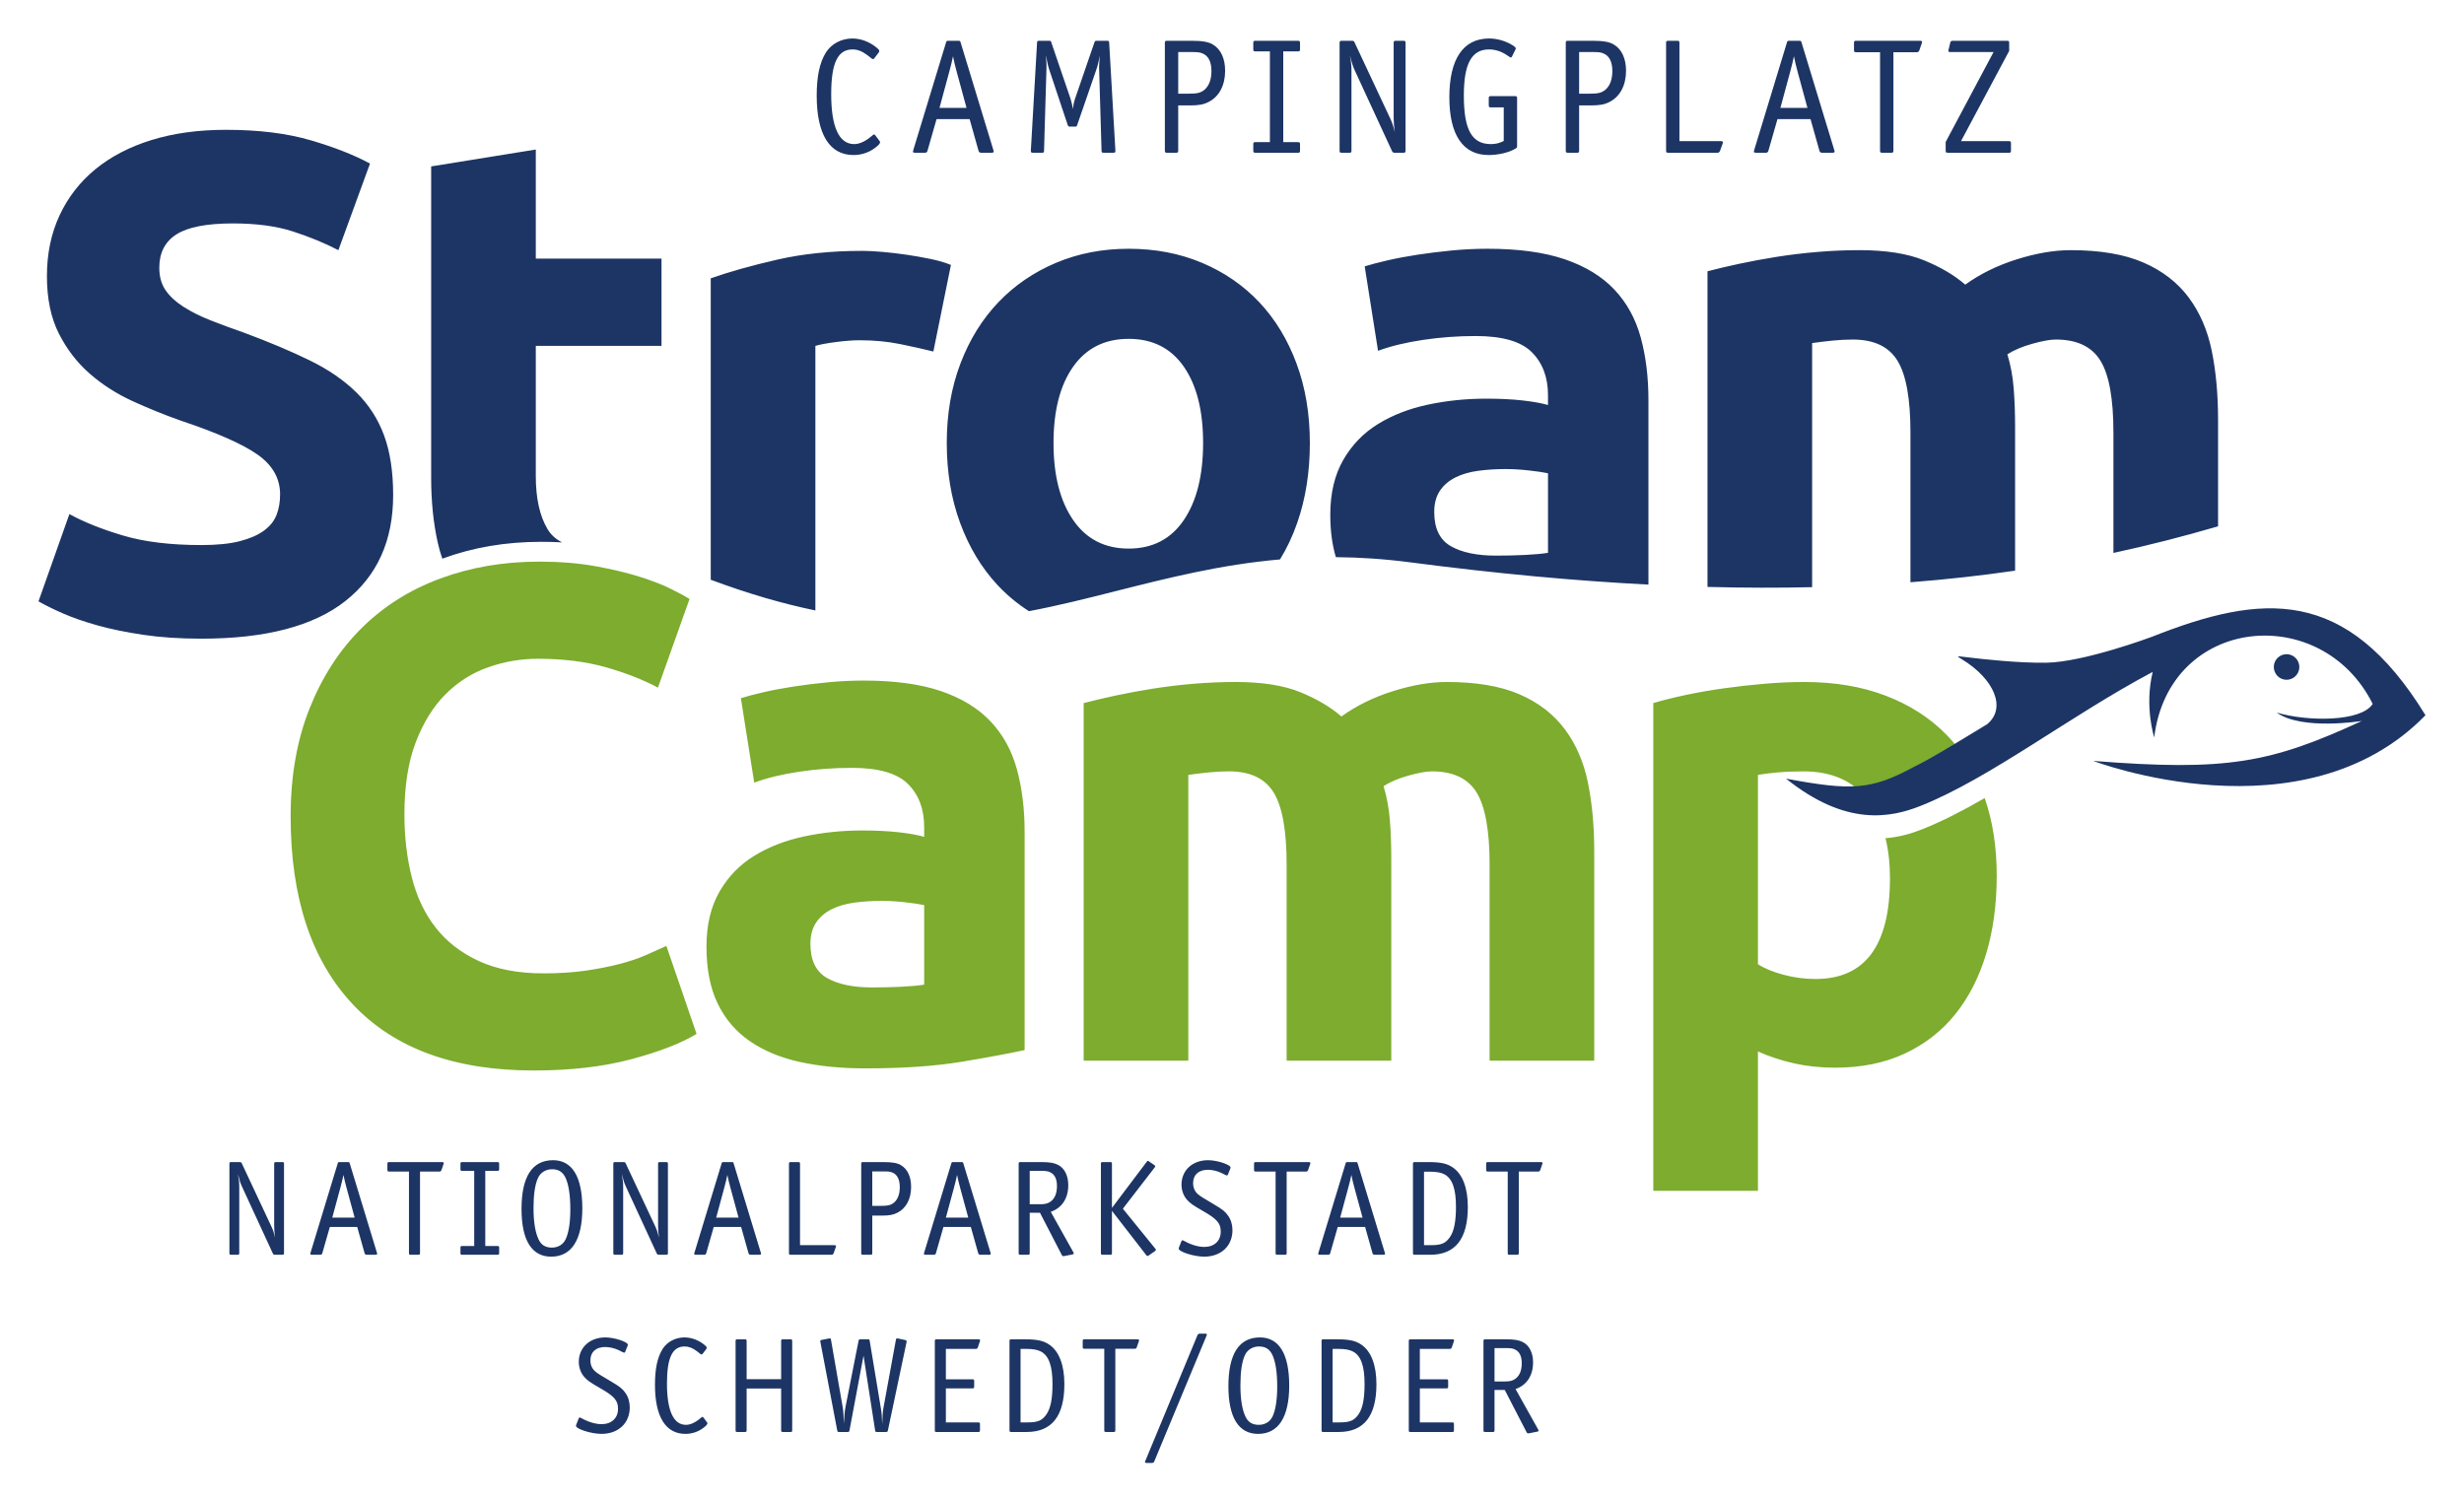
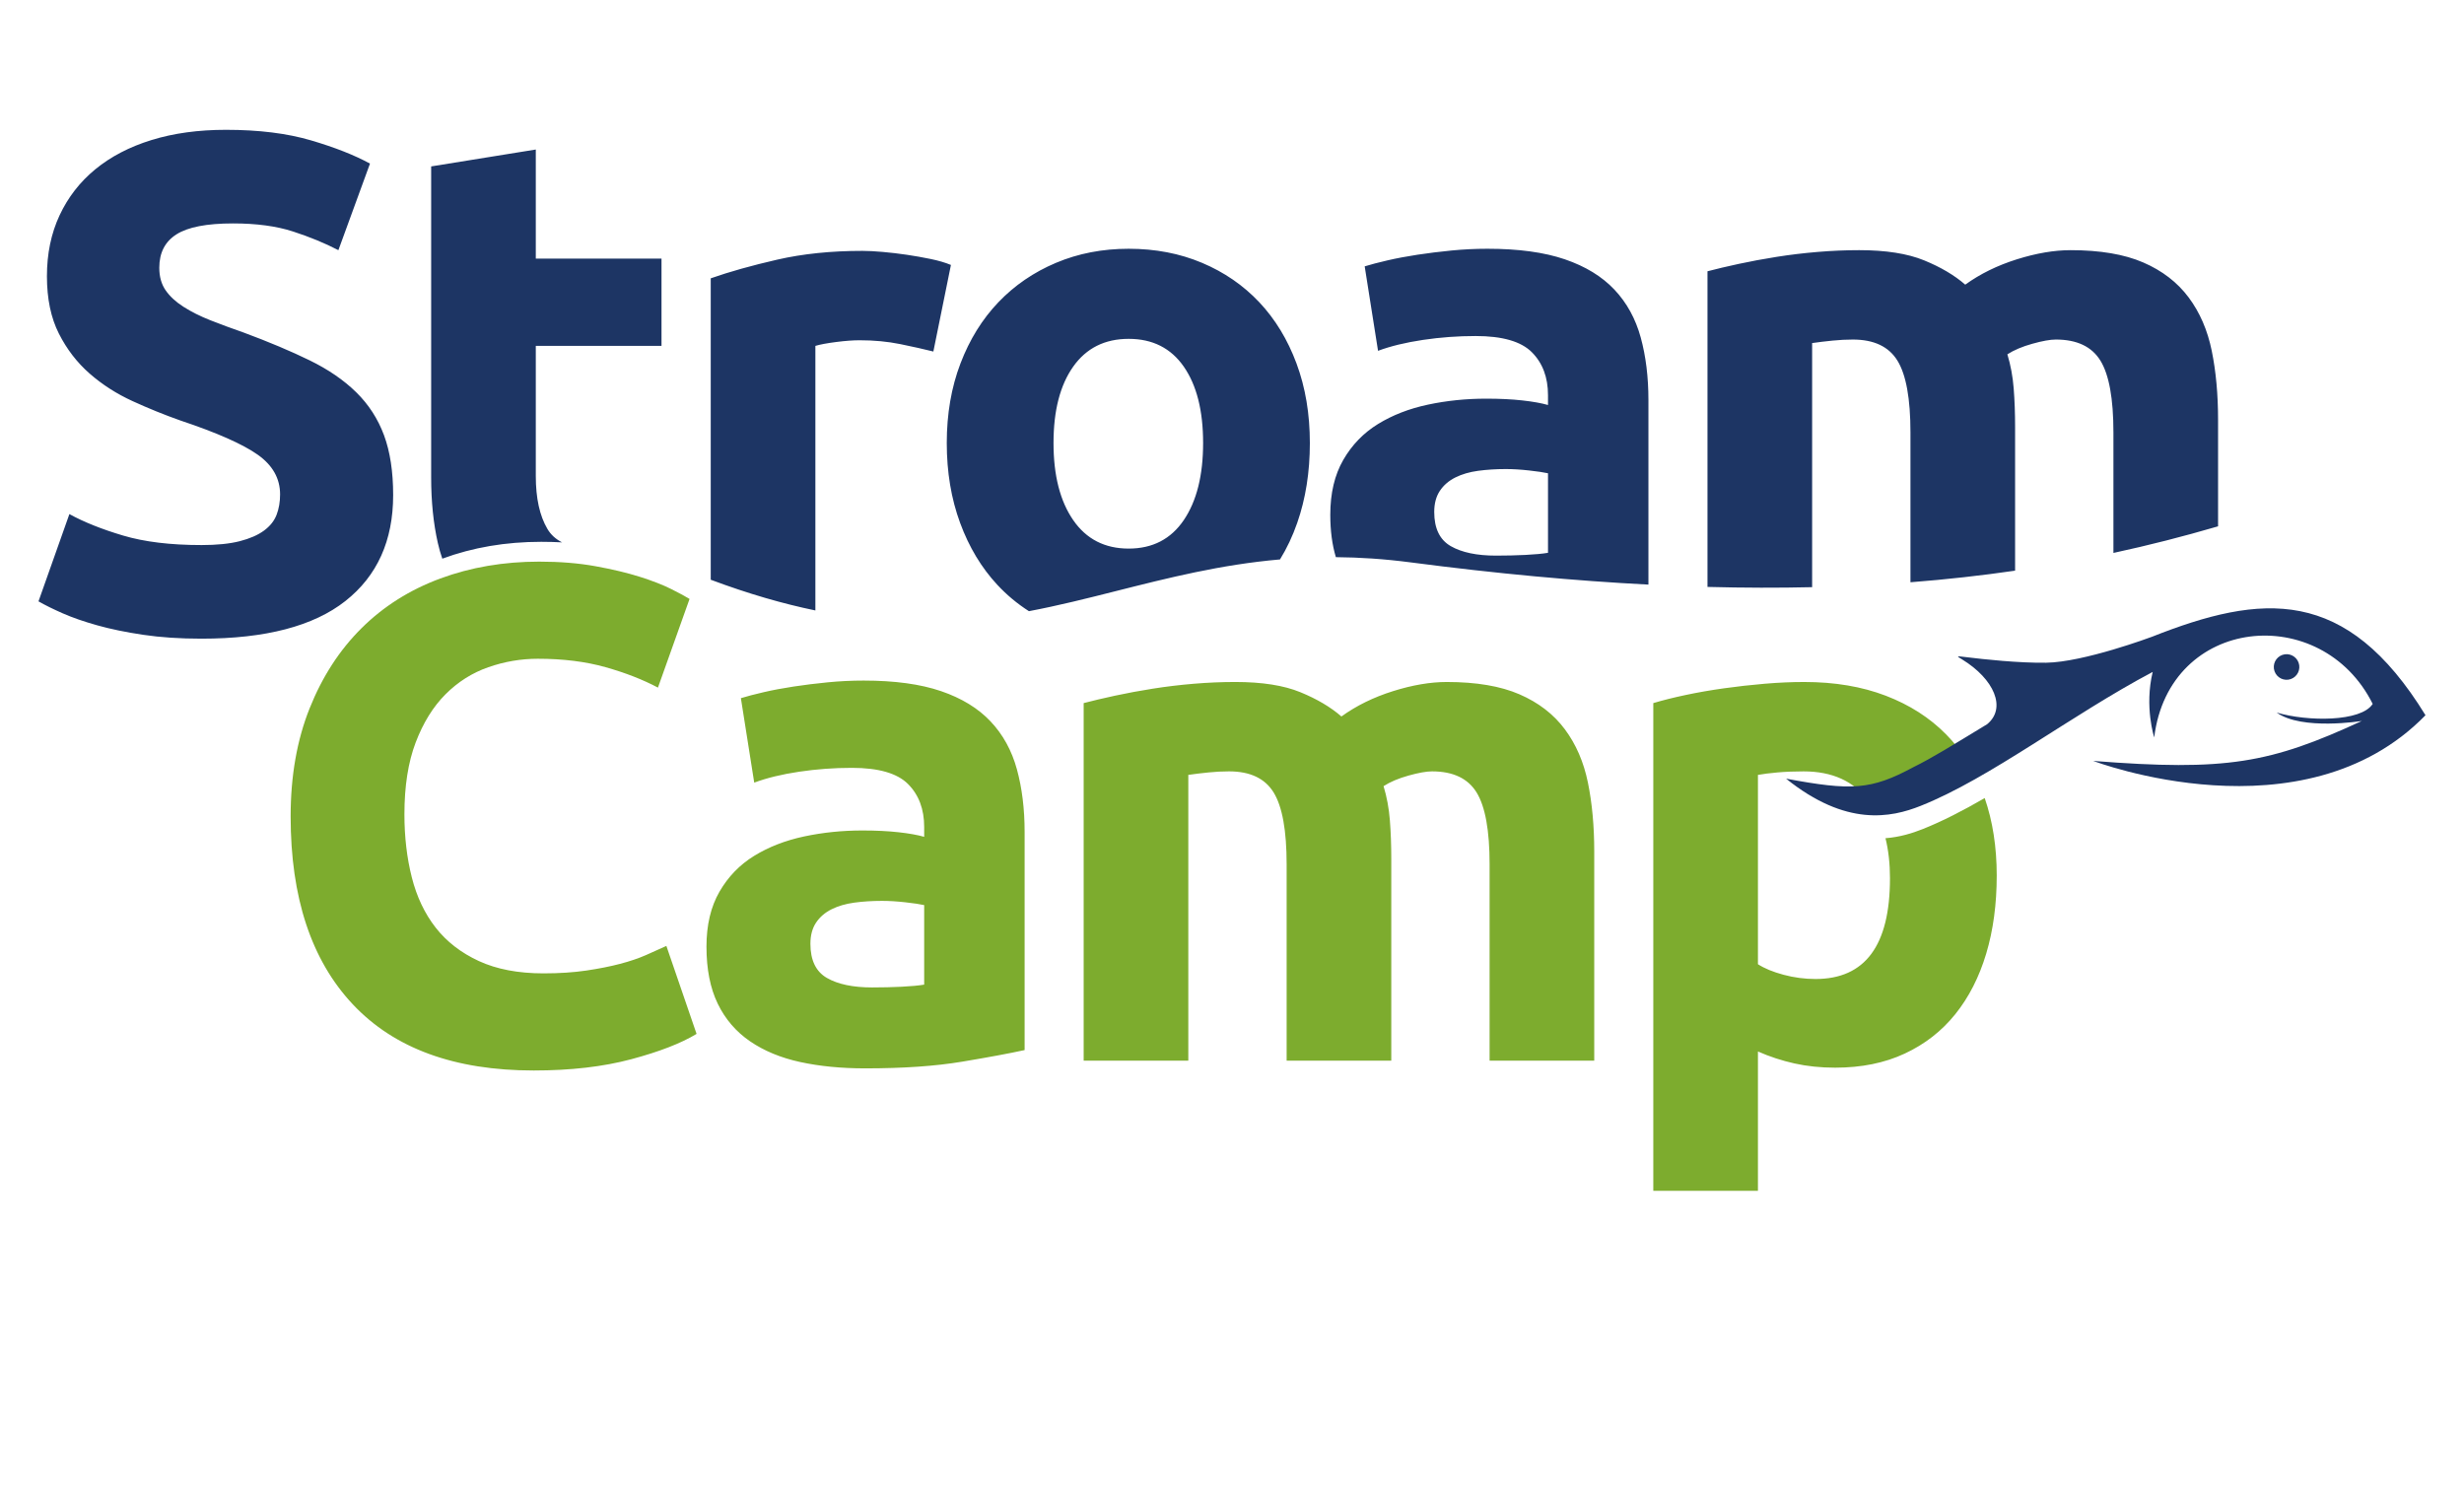
<svg xmlns="http://www.w3.org/2000/svg" viewBox="0 0 512 312">
  <style>.fil0{fill:#7dac2e}.fil1 {fill:#1d3564}.fil2{fill:#1d3564}</style>
  <path class="fil0" d="M110.886 222.449c-16.442,0 -28.968,-4.582 -37.578,-13.748 -8.61,-9.165 -12.916,-22.181 -12.916,-39.049 0,-8.385 1.314,-15.868 3.941,-22.45 2.626,-6.581 6.226,-12.139 10.799,-16.673 4.572,-4.534 10.021,-7.971 16.345,-10.311 6.323,-2.34 13.182,-3.51 20.576,-3.51 4.281,0 8.173,0.317 11.675,0.951 3.503,0.634 6.567,1.365 9.194,2.194 2.627,0.829 4.816,1.682 6.567,2.559 1.751,0.878 3.016,1.56 3.794,2.048l-6.567 18.427c-3.113,-1.657 -6.737,-3.071 -10.872,-4.241 -4.135,-1.17 -8.829,-1.755 -14.083,-1.755 -3.502,0 -6.931,0.585 -10.288,1.755 -3.356,1.17 -6.324,3.047 -8.902,5.631 -2.578,2.584 -4.646,5.923 -6.202,10.018 -1.557,4.095 -2.335,9.068 -2.335,14.918 0,4.68 0.51,9.043 1.532,13.09 1.022,4.046 2.676,7.532 4.962,10.457 2.286,2.925 5.278,5.241 8.975,6.947 3.697,1.706 8.172,2.559 13.426,2.559 3.308,0 6.275,-0.195 8.902,-0.585 2.627,-0.39 4.962,-0.853 7.005,-1.389 2.043,-0.536 3.843,-1.146 5.4,-1.829 1.556,-0.682 2.967,-1.316 4.232,-1.9l6.275 18.281c-3.211,1.95 -7.735,3.705 -13.572,5.265 -5.837,1.56 -12.599,2.34 -20.285,2.34zm70.353 -17.258c2.14,0 4.183,-0.048 6.129,-0.146 1.946,-0.097 3.503,-0.244 4.67,-0.439l0 -16.526c-0.875,-0.195 -2.189,-0.39 -3.94,-0.585 -1.751,-0.195 -3.356,-0.293 -4.816,-0.293 -2.043,0 -3.965,0.122 -5.764,0.366 -1.8,0.244 -3.381,0.707 -4.743,1.389 -1.362,0.683 -2.433,1.609 -3.211,2.779 -0.778,1.17 -1.167,2.633 -1.167,4.388 0,3.412 1.143,5.777 3.429,7.093 2.286,1.316 5.424,1.974 9.413,1.974zm-1.751 -63.766c6.421,0 11.772,0.731 16.053,2.194 4.28,1.462 7.71,3.559 10.288,6.289 2.578,2.73 4.403,6.045 5.472,9.945 1.071,3.9 1.606,8.239 1.606,13.016l0 45.339c-3.113,0.682 -7.443,1.487 -12.988,2.413 -5.546,0.926 -12.259,1.389 -20.14,1.389 -4.961,0 -9.461,-0.438 -13.498,-1.316 -4.038,-0.877 -7.516,-2.316 -10.435,-4.314 -2.918,-1.999 -5.156,-4.607 -6.713,-7.825 -1.556,-3.217 -2.335,-7.166 -2.335,-11.846 0,-4.485 0.9,-8.288 2.7,-11.408 1.8,-3.12 4.208,-5.607 7.224,-7.459 3.016,-1.853 6.47,-3.193 10.361,-4.022 3.892,-0.829 7.929,-1.243 12.113,-1.243 2.821,0 5.326,0.122 7.516,0.366 2.189,0.243 3.964,0.56 5.326,0.95l0 -2.047c0,-3.705 -1.119,-6.679 -3.357,-8.922 -2.237,-2.242 -6.128,-3.363 -11.674,-3.363 -3.697,0 -7.345,0.267 -10.945,0.804 -3.6,0.536 -6.713,1.292 -9.34,2.267l-2.773 -17.551c1.265,-0.39 2.846,-0.804 4.743,-1.243 1.897,-0.439 3.965,-0.829 6.202,-1.17 2.238,-0.341 4.597,-0.634 7.078,-0.877 2.481,-0.244 4.986,-0.366 7.516,-0.366zm87.865 38.172c0,-7.02 -0.9,-11.993 -2.7,-14.918 -1.8,-2.925 -4.889,-4.387 -9.267,-4.387 -1.362,0 -2.773,0.073 -4.232,0.219 -1.459,0.146 -2.87,0.317 -4.232,0.512l0 59.379 -21.744 0 0 -74.297c1.848,-0.488 4.013,-0.999 6.494,-1.536 2.481,-0.536 5.107,-1.023 7.881,-1.462 2.772,-0.439 5.618,-0.78 8.536,-1.024 2.919,-0.244 5.789,-0.365 8.611,-0.365 5.545,0 10.045,0.706 13.498,2.12 3.454,1.414 6.3,3.096 8.538,5.046 3.113,-2.243 6.688,-3.998 10.726,-5.265 4.038,-1.268 7.759,-1.901 11.164,-1.901 6.129,0 11.164,0.853 15.104,2.559 3.941,1.706 7.078,4.12 9.413,7.239 2.335,3.12 3.94,6.826 4.816,11.116 0.875,4.29 1.313,9.067 1.313,14.333l0 43.437 -21.744 0 0 -40.805c0,-7.02 -0.9,-11.993 -2.7,-14.918 -1.799,-2.925 -4.889,-4.387 -9.266,-4.387 -1.168,0 -2.798,0.292 -4.889,0.877 -2.092,0.585 -3.819,1.317 -5.181,2.194 0.681,2.242 1.119,4.607 1.313,7.093 0.195,2.487 0.292,5.144 0.292,7.971l0 41.975 -21.744 0 0 -40.805zm125.37 2.925c0,-3.057 -0.311,-5.837 -0.934,-8.341 2.98,-0.227 5.562,-1.031 7.748,-1.901 4.13,-1.644 8.434,-3.877 12.873,-6.438 1.663,4.824 2.496,10.189 2.496,16.095 0,5.948 -0.73,11.359 -2.189,16.234 -1.46,4.875 -3.6,9.068 -6.422,12.578 -2.821,3.51 -6.323,6.24 -10.507,8.19 -4.183,1.95 -8.999,2.925 -14.448,2.925 -3.015,0 -5.837,-0.292 -8.464,-0.877 -2.626,-0.585 -5.156,-1.414 -7.588,-2.487l0 28.959 -21.744 0 0 -101.354c1.945,-0.585 4.183,-1.145 6.713,-1.682 2.529,-0.536 5.18,-0.999 7.953,-1.389 2.773,-0.39 5.594,-0.707 8.464,-0.951 2.87,-0.244 5.619,-0.365 8.245,-0.365 6.324,0 11.967,0.95 16.929,2.851 4.962,1.902 9.145,4.583 12.55,8.044 1.634,1.661 3.082,3.495 4.346,5.503 -4.651,2.827 -7.626,4.598 -10.673,6.101 -3.409,1.841 -6.106,2.995 -8.902,3.575 -0.304,-0.494 -0.627,-0.971 -0.969,-1.431 -3.016,-4.046 -7.492,-6.069 -13.426,-6.069 -1.946,0 -3.746,0.073 -5.4,0.219 -1.654,0.146 -3.016,0.317 -4.086,0.512l0 39.342c1.362,0.878 3.137,1.609 5.326,2.194 2.189,0.585 4.403,0.877 6.64,0.877 10.313,0 15.469,-6.971 15.469,-20.914z" />
  <path class="fil1" d="M477.637 137.722c0.484,1.387 -0.245,2.904 -1.629,3.39 -1.382,0.485 -2.896,-0.246 -3.381,-1.633 -0.484,-1.385 0.245,-2.902 1.628,-3.388 1.384,-0.486 2.898,0.246 3.382,1.631zm13.142 12.094c-0.073,0.012 -12.486,2.026 -17.706,-1.743 6.403,1.902 17.557,1.959 19.954,-1.8 -10.631,-21.316 -42.299,-18.32 -45.398,6.959 0,0 -2.07,-6.343 -0.315,-13.604 -17.054,9.022 -33.716,22.059 -48.219,27.833 -6.162,2.454 -15.461,4.38 -27.959,-5.652 13.562,2.517 17.612,2.386 26.492,-2.411 3.948,-1.946 7.773,-4.344 15.278,-8.901 4.1,-3.359 1.444,-9.401 -5.182,-13.462 -1.186,-0.727 -1.354,-0.747 0.89,-0.472 3.633,0.447 10.896,1.231 16.549,1.153 7.861,-0.109 21.882,-5.352 21.882,-5.352l-0.014 0.011c23.028,-9.136 40.484,-10.596 56.969,16.252 -25.468,26.153 -69.052,9.491 -69.052,9.491 27.678,2.174 36.776,0.497 55.831,-8.302z" />
  <path class="fil1" d="M41.856 113.266c3.211,0 5.862,-0.268 7.954,-0.804 2.092,-0.537 3.77,-1.268 5.035,-2.194 1.264,-0.926 2.14,-2.023 2.627,-3.291 0.486,-1.267 0.729,-2.681 0.729,-4.241 0,-3.315 -1.556,-6.07 -4.67,-8.263 -3.113,-2.194 -8.464,-4.559 -16.052,-7.094 -3.308,-1.17 -6.616,-2.51 -9.924,-4.022 -3.308,-1.511 -6.275,-3.412 -8.902,-5.704 -2.627,-2.291 -4.767,-5.07 -6.421,-8.336 -1.654,-3.266 -2.481,-7.239 -2.481,-11.919 0,-4.681 0.876,-8.897 2.627,-12.651 1.751,-3.754 4.232,-6.947 7.442,-9.58 3.211,-2.633 7.103,-4.656 11.675,-6.069 4.573,-1.414 9.729,-2.121 15.469,-2.121 6.811,0 12.697,0.731 17.658,2.193 4.962,1.463 9.048,3.072 12.259,4.827l-6.567 17.989c-2.822,-1.463 -5.959,-2.754 -9.413,-3.876 -3.454,-1.121 -7.613,-1.682 -12.478,-1.682 -5.447,0 -9.364,0.756 -11.747,2.268 -2.384,1.511 -3.576,3.826 -3.576,6.946 0,1.853 0.438,3.413 1.314,4.68 0.876,1.268 2.116,2.414 3.721,3.437 1.605,1.024 3.454,1.951 5.546,2.779 2.091,0.829 4.402,1.682 6.932,2.56 5.253,1.95 9.826,3.875 13.717,5.777 3.892,1.901 7.127,4.119 9.705,6.654 2.578,2.535 4.5,5.509 5.765,8.922 1.264,3.412 1.897,7.556 1.897,12.431 0,9.458 -3.308,16.795 -9.924,22.011 -6.616,5.216 -16.588,7.825 -29.917,7.825 -4.475,0 -8.512,-0.268 -12.112,-0.805 -3.6,-0.536 -6.786,-1.194 -9.559,-1.974 -2.773,-0.78 -5.156,-1.609 -7.151,-2.486 -1.994,-0.878 -3.672,-1.707 -5.034,-2.487l6.421 -18.135c3.016,1.658 6.737,3.144 11.164,4.461 4.427,1.316 9.85,1.974 16.271,1.974zm47.734 -78.684l21.744 -3.51 0 22.669 26.122 0 0 18.135 -26.122 0 0 27.057c0,4.583 0.802,8.239 2.408,10.969 0.704,1.198 1.721,2.132 3.052,2.804 -1.396,-0.076 -2.839,-0.115 -4.33,-0.115 -7.386,0 -14.238,1.168 -20.556,3.502 -0.365,-1.042 -0.676,-2.13 -0.932,-3.266 -0.924,-4.095 -1.386,-8.629 -1.386,-13.601l0 -64.644zm104.355 38.465c-1.945,-0.488 -4.231,-1 -6.858,-1.536 -2.628,-0.536 -5.449,-0.804 -8.465,-0.804 -1.362,0 -2.992,0.121 -4.889,0.365 -1.897,0.244 -3.332,0.512 -4.305,0.804l0 54.978c-6.709,-1.385 -13.915,-3.454 -21.744,-6.384l0 -62.634c3.892,-1.365 8.489,-2.657 13.791,-3.875 5.302,-1.219 11.212,-1.829 17.731,-1.829 1.167,0 2.578,0.074 4.232,0.22 1.654,0.146 3.308,0.341 4.962,0.585 1.654,0.244 3.308,0.536 4.962,0.877 1.654,0.341 3.065,0.756 4.232,1.243l-3.649 17.99zm78.234 19.012c0,6.046 -0.876,11.579 -2.627,16.6 -0.959,2.75 -2.151,5.28 -3.577,7.591 -12.32,1.077 -23.238,3.836 -34.152,6.593 -5.927,1.498 -11.853,2.996 -18.019,4.161 -2.419,-1.543 -4.607,-3.368 -6.566,-5.475 -3.308,-3.558 -5.886,-7.848 -7.734,-12.87 -1.849,-5.021 -2.773,-10.554 -2.773,-16.6 0,-6.045 0.948,-11.553 2.845,-16.526 1.898,-4.973 4.524,-9.214 7.881,-12.724 3.356,-3.51 7.345,-6.24 11.966,-8.19 4.622,-1.95 9.657,-2.925 15.105,-2.925 5.545,0 10.629,0.975 15.25,2.925 4.621,1.95 8.586,4.68 11.894,8.19 3.308,3.51 5.886,7.751 7.734,12.724 1.849,4.973 2.773,10.481 2.773,16.526zm-22.182 0c0,-6.727 -1.338,-12.017 -4.013,-15.868 -2.676,-3.851 -6.494,-5.777 -11.456,-5.777 -4.962,0 -8.805,1.926 -11.529,5.777 -2.724,3.851 -4.086,9.141 -4.086,15.868 0,6.728 1.362,12.066 4.086,16.015 2.724,3.949 6.567,5.924 11.529,5.924 4.962,0 8.78,-1.975 11.456,-5.924 2.675,-3.949 4.013,-9.287 4.013,-16.015zm60.867 23.401c2.14,0 4.183,-0.049 6.129,-0.146 1.946,-0.098 3.503,-0.244 4.67,-0.439l0 -16.527c-0.875,-0.195 -2.189,-0.39 -3.94,-0.585 -1.751,-0.195 -3.357,-0.292 -4.816,-0.292 -2.043,0 -3.964,0.122 -5.764,0.365 -1.8,0.244 -3.381,0.707 -4.743,1.39 -1.362,0.683 -2.432,1.609 -3.211,2.778 -0.778,1.171 -1.167,2.633 -1.167,4.388 0,3.413 1.143,5.777 3.429,7.094 2.286,1.316 5.424,1.974 9.413,1.974zm-1.751 -63.766c6.421,0 11.772,0.731 16.053,2.193 4.281,1.463 7.71,3.559 10.288,6.289 2.578,2.73 4.402,6.046 5.473,9.945 1.07,3.9 1.605,8.239 1.605,13.017l0 38.346c-15.103,-0.775 -31.496,-2.273 -49.428,-4.619 -5.468,-0.716 -10.618,-1.049 -15.521,-1.084 -0.773,-2.572 -1.159,-5.506 -1.159,-8.804 0,-4.485 0.899,-8.287 2.699,-11.407 1.8,-3.121 4.208,-5.607 7.224,-7.46 3.016,-1.852 6.47,-3.193 10.361,-4.021 3.892,-0.829 7.93,-1.244 12.113,-1.244 2.821,0 5.327,0.122 7.516,0.366 2.189,0.244 3.964,0.561 5.326,0.951l0 -2.048c0,-3.705 -1.119,-6.679 -3.356,-8.921 -2.238,-2.243 -6.129,-3.364 -11.675,-3.364 -3.697,0 -7.345,0.268 -10.945,0.804 -3.6,0.537 -6.713,1.292 -9.34,2.267l-2.773 -17.55c1.265,-0.39 2.846,-0.805 4.743,-1.243 1.897,-0.439 3.965,-0.829 6.202,-1.17 2.238,-0.342 4.597,-0.634 7.078,-0.878 2.481,-0.243 4.986,-0.365 7.516,-0.365zm87.865 38.172c0,-7.021 -0.9,-11.993 -2.7,-14.918 -1.799,-2.925 -4.889,-4.388 -9.266,-4.388 -1.363,0 -2.773,0.073 -4.233,0.22 -1.459,0.146 -2.87,0.317 -4.232,0.512l0 50.725c-6.935,0.16 -14.17,0.149 -21.744,-0.052l0 -65.591c1.848,-0.488 4.013,-1 6.494,-1.536 2.481,-0.536 5.108,-1.024 7.88,-1.462 2.773,-0.439 5.619,-0.781 8.538,-1.024 2.918,-0.244 5.789,-0.366 8.61,-0.366 5.545,0 10.045,0.707 13.499,2.121 3.454,1.414 6.299,3.096 8.537,5.046 3.113,-2.243 6.689,-3.998 10.726,-5.266 4.038,-1.267 7.759,-1.901 11.164,-1.901 6.129,0 11.164,0.853 15.104,2.559 3.941,1.707 7.078,4.12 9.413,7.24 2.335,3.12 3.94,6.825 4.816,11.115 0.876,4.29 1.314,9.068 1.314,14.333l0 22.141c-0.106,0.03 -0.212,0.058 -0.317,0.089 -6.856,1.998 -13.964,3.83 -21.428,5.441l0 -25.038c0,-7.021 -0.9,-11.993 -2.699,-14.918 -1.8,-2.925 -4.889,-4.388 -9.267,-4.388 -1.168,0 -2.797,0.293 -4.889,0.878 -2.092,0.585 -3.819,1.316 -5.181,2.193 0.681,2.243 1.119,4.607 1.314,7.094 0.194,2.486 0.291,5.143 0.291,7.971l0 29.89c-6.905,1.005 -14.133,1.819 -21.744,2.412l0 -31.132zm63.92 40.455l0 0.349 -1.282 0c0.428,-0.115 0.855,-0.232 1.282,-0.349z" />
-   <path class="fil2" d="M59.016 241.877c0,-0.337 -0.056,-0.392 -0.392,-0.392l-1.261 0c-0.336,0 -0.392,0.055 -0.392,0.392l0 12.887c0,0.758 0.056,1.404 0.196,2.442 -0.224,-0.955 -0.448,-1.656 -0.784,-2.358l-6.135 -13.083c-0.085,-0.197 -0.196,-0.28 -0.421,-0.28l-1.764 0c-0.337,0 -0.393,0.055 -0.393,0.392l0 18.474c0,0.336 0.056,0.393 0.393,0.393l1.26 0c0.337,0 0.393,-0.057 0.393,-0.393l0 -13.673c0,-0.871 -0.028,-1.263 -0.281,-2.751 0.309,1.263 0.477,1.853 0.841,2.639l6.415 13.897c0.084,0.196 0.224,0.281 0.42,0.281l1.513 0c0.336,0 0.392,-0.057 0.392,-0.393l0 -18.474zm19.356 18.642c0,-0.028 0,-0.028 -0.056,-0.225l-5.631 -18.501c-0.084,-0.281 -0.112,-0.308 -0.42,-0.308l-1.681 0c-0.309,0 -0.337,0.027 -0.42,0.308l-5.631 18.501c-0.056,0.197 -0.056,0.197 -0.056,0.253 0,0.14 0.112,0.197 0.392,0.197l1.681 0c0.224,0 0.364,-0.113 0.42,-0.309l1.569 -5.475 5.686 0 1.541 5.475c0.085,0.196 0.196,0.309 0.42,0.309l1.793 0c0.28,0 0.393,-0.057 0.393,-0.225zm-4.679 -7.496l-4.65 0 1.681 -6.204c0.28,-1.039 0.504,-1.938 0.644,-2.668 0.168,0.815 0.364,1.713 0.644,2.696l1.681 6.176zm18.515 -11.342c0,-0.141 -0.112,-0.196 -0.392,-0.196l-10.925 0c-0.336,0 -0.392,0.055 -0.392,0.392l0 1.179c0,0.337 0.056,0.394 0.392,0.394l4.09 0 0 16.901c0,0.336 0.056,0.393 0.392,0.393l1.513 0c0.336,0 0.392,-0.057 0.392,-0.393l0 -16.901 4.034 0c0.224,0 0.364,-0.113 0.42,-0.309l0.42 -1.208 0.028 -0.084c0.028,-0.056 0.028,-0.112 0.028,-0.168zm6.329 17.238l-2.465 0c-0.336,0 -0.392,0.056 -0.392,0.393l0 1.039c0,0.336 0.056,0.393 0.392,0.393l7.256 0c0.336,0 0.392,-0.057 0.392,-0.393l0 -1.039c0,-0.337 -0.056,-0.393 -0.392,-0.393l-2.493 0 0 -15.61 2.493 0c0.336,0 0.392,-0.056 0.392,-0.393l0 -1.039c0,-0.337 -0.056,-0.392 -0.392,-0.392l-7.256 0c-0.336,0 -0.392,0.055 -0.392,0.392l0 1.039c0,0.337 0.056,0.393 0.392,0.393l2.465 0 0 15.61zm22.466 -7.833c0,-6.542 -2.101,-9.995 -6.079,-9.995 -4.342,0 -6.555,3.425 -6.555,10.135 0,6.513 2.129,9.911 6.163,9.911 4.229,0 6.471,-3.481 6.471,-10.051zm-2.493 0.196c0,2.752 -0.336,4.857 -0.953,6.205 -0.532,1.123 -1.569,1.769 -2.886,1.769 -1.288,0 -2.185,-0.534 -2.717,-1.628 -0.728,-1.46 -1.092,-3.735 -1.092,-6.57 0,-2.807 0.308,-4.969 0.952,-6.317 0.505,-1.095 1.625,-1.769 2.885,-1.769 1.317,0 2.158,0.506 2.746,1.629 0.7,1.403 1.065,3.678 1.065,6.681zm20.28 -9.405c0,-0.337 -0.056,-0.392 -0.392,-0.392l-1.261 0c-0.336,0 -0.393,0.055 -0.393,0.392l0 12.887c0,0.758 0.057,1.404 0.197,2.442 -0.225,-0.955 -0.448,-1.656 -0.784,-2.358l-6.135 -13.083c-0.085,-0.197 -0.196,-0.28 -0.421,-0.28l-1.765 0c-0.336,0 -0.392,0.055 -0.392,0.392l0 18.474c0,0.336 0.056,0.393 0.392,0.393l1.261 0c0.336,0 0.392,-0.057 0.392,-0.393l0 -13.673c0,-0.871 -0.028,-1.263 -0.28,-2.751 0.309,1.263 0.476,1.853 0.841,2.639l6.415 13.897c0.084,0.196 0.224,0.281 0.42,0.281l1.513 0c0.336,0 0.392,-0.057 0.392,-0.393l0 -18.474zm19.355 18.642c0,-0.028 0,-0.028 -0.056,-0.225l-5.63 -18.501c-0.084,-0.281 -0.112,-0.308 -0.42,-0.308l-1.682 0c-0.308,0 -0.336,0.027 -0.419,0.308l-5.632 18.501c-0.056,0.197 -0.056,0.197 -0.056,0.253 0,0.14 0.113,0.197 0.393,0.197l1.681 0c0.224,0 0.364,-0.113 0.419,-0.309l1.57 -5.475 5.686 0 1.541 5.475c0.084,0.196 0.196,0.309 0.421,0.309l1.792 0c0.28,0 0.392,-0.057 0.392,-0.225zm-4.678 -7.496l-4.65 0 1.681 -6.204c0.28,-1.039 0.504,-1.938 0.644,-2.668 0.168,0.815 0.364,1.713 0.644,2.696l1.681 6.176zm20.252 5.924c0,-0.141 -0.084,-0.196 -0.392,-0.196l-7.087 0 0 -16.874c0,-0.337 -0.057,-0.392 -0.393,-0.392l-1.513 0c-0.336,0 -0.391,0.055 -0.391,0.392l0 18.474c0,0.336 0.055,0.393 0.391,0.393l8.461 0c0.196,0 0.336,-0.113 0.42,-0.309l0.448 -1.236c0.028,-0.112 0.056,-0.196 0.056,-0.252zm15.602 -12.297c0,-2.106 -0.728,-3.706 -2.101,-4.52 -0.728,-0.449 -1.793,-0.645 -3.586,-0.645l-4.286 0c-0.336,0 -0.392,0.055 -0.392,0.392l0 18.474c0,0.336 0.056,0.393 0.392,0.393l1.513 0c0.336,0 0.392,-0.057 0.392,-0.393l0 -7.749 2.017 0c1.484,0 2.353,-0.14 3.249,-0.618 1.793,-0.926 2.802,-2.863 2.802,-5.334zm-2.353 0.028c0,1.488 -0.421,2.583 -1.233,3.257 -0.645,0.505 -1.205,0.645 -2.633,0.645l-1.849 0 0 -7.158 2.185 0c1.12,0 1.485,0.028 1.961,0.224 1.037,0.393 1.569,1.46 1.569,3.032zm18.907 13.841c0,-0.028 0,-0.028 -0.056,-0.225l-5.63 -18.501c-0.085,-0.281 -0.113,-0.308 -0.421,-0.308l-1.681 0c-0.308,0 -0.336,0.027 -0.42,0.308l-5.631 18.501c-0.056,0.197 -0.056,0.197 -0.056,0.253 0,0.14 0.112,0.197 0.392,0.197l1.682 0c0.224,0 0.364,-0.113 0.419,-0.309l1.569 -5.475 5.687 0 1.541 5.475c0.084,0.196 0.196,0.309 0.42,0.309l1.793 0c0.28,0 0.392,-0.057 0.392,-0.225zm-4.678 -7.496l-4.65 0 1.68 -6.204c0.28,-1.039 0.505,-1.938 0.645,-2.668 0.168,0.815 0.364,1.713 0.644,2.696l1.681 6.176zm21.933 7.468c0,-0.056 -0.028,-0.168 -0.112,-0.308l-4.679 -8.367c2.325,-0.786 3.642,-2.807 3.642,-5.531 0,-1.965 -0.756,-3.509 -2.101,-4.211 -0.812,-0.421 -1.737,-0.589 -3.53,-0.589l-4.286 0c-0.336,0 -0.392,0.055 -0.392,0.392l0 18.474c0,0.336 0.056,0.393 0.392,0.393l1.513 0c0.336,0 0.392,-0.057 0.392,-0.393l0 -8.339 2.129 0 4.539 8.788c0.083,0.168 0.167,0.224 0.308,0.224l0.14 0 1.709 -0.337c0.224,-0.056 0.336,-0.112 0.336,-0.196zm-3.502 -14.037c0,1.432 -0.393,2.47 -1.204,3.144 -0.589,0.477 -1.177,0.646 -2.298,0.646l-2.157 0 0 -6.935 2.241 0c1.121,0 1.569,0.056 2.045,0.309 0.925,0.449 1.373,1.404 1.373,2.836zm20.561 13.251c0,-0.056 -0.028,-0.141 -0.141,-0.252l-6.723 -8.283 6.583 -8.535c0.112,-0.168 0.14,-0.196 0.14,-0.28 0,-0.085 -0.028,-0.141 -0.223,-0.281l-1.037 -0.702c-0.168,-0.141 -0.168,-0.141 -0.253,-0.141 -0.111,0 -0.111,0.029 -0.279,0.226l-7.2 9.545 0 -9.125c0,-0.337 -0.056,-0.392 -0.392,-0.392l-1.513 0c-0.336,0 -0.392,0.055 -0.392,0.392l0 18.474c0,0.336 0.056,0.393 0.392,0.393l1.513 0c0.336,0 0.392,-0.057 0.392,-0.393l0 -8.732 7.115 9.181c0.141,0.168 0.169,0.196 0.281,0.196 0.083,0 0.083,0 0.252,-0.112l1.288 -0.898c0.141,-0.113 0.197,-0.169 0.197,-0.281zm15.91 -4.071c0,-1.123 -0.308,-2.19 -0.925,-3.032 -0.588,-0.842 -1.12,-1.264 -2.773,-2.246 -2.745,-1.629 -2.745,-1.629 -3.362,-2.105 -0.728,-0.562 -1.12,-1.404 -1.12,-2.387 0,-1.741 1.148,-2.779 3.081,-2.779 0.897,0 1.933,0.252 2.717,0.617 1.121,0.562 1.121,0.562 1.205,0.562 0.112,0 0.168,-0.056 0.224,-0.169l0.504 -1.263c0.057,-0.169 0.057,-0.169 0.057,-0.225 0,-0.589 -2.802,-1.516 -4.679,-1.516 -3.249,0 -5.519,2.106 -5.519,5.082 0,1.151 0.393,2.274 1.121,3.116 0.672,0.758 1.177,1.123 3.529,2.471 2.774,1.6 3.503,2.47 3.503,4.183 0,1.909 -1.345,3.173 -3.418,3.173 -1.205,0 -2.689,-0.422 -4.062,-1.18 -0.365,-0.197 -0.392,-0.197 -0.476,-0.197 -0.084,0 -0.169,0.057 -0.197,0.141l-0.532 1.348c-0.028,0.056 -0.056,0.168 -0.056,0.225 0,0.673 3.194,1.684 5.295,1.684 3.501,0 5.883,-2.218 5.883,-5.503zm16.19 -13.953c0,-0.141 -0.112,-0.196 -0.392,-0.196l-10.925 0c-0.337,0 -0.393,0.055 -0.393,0.392l0 1.179c0,0.337 0.056,0.394 0.393,0.394l4.089 0 0 16.901c0,0.336 0.056,0.393 0.393,0.393l1.512 0c0.337,0 0.393,-0.057 0.393,-0.393l0 -16.901 4.034 0c0.224,0 0.364,-0.113 0.42,-0.309l0.42 -1.208 0.028 -0.084c0.028,-0.056 0.028,-0.112 0.028,-0.168zm15.518 18.838c0,-0.028 0,-0.028 -0.056,-0.225l-5.631 -18.501c-0.084,-0.281 -0.112,-0.308 -0.42,-0.308l-1.681 0c-0.309,0 -0.337,0.027 -0.42,0.308l-5.631 18.501c-0.056,0.197 -0.056,0.197 -0.056,0.253 0,0.14 0.112,0.197 0.392,0.197l1.681 0c0.224,0 0.364,-0.113 0.42,-0.309l1.569 -5.475 5.686 0 1.541 5.475c0.085,0.196 0.196,0.309 0.421,0.309l1.793 0c0.279,0 0.392,-0.057 0.392,-0.225zm-4.679 -7.496l-4.65 0 1.681 -6.204c0.28,-1.039 0.504,-1.938 0.644,-2.668 0.169,0.815 0.364,1.713 0.644,2.696l1.681 6.176zm21.877 -2.246c0,-3.902 -1.092,-6.794 -3.11,-8.17 -1.176,-0.814 -2.521,-1.122 -4.986,-1.122l-2.913 0c-0.337,0 -0.392,0.055 -0.392,0.392l0 18.474c0,0.336 0.055,0.393 0.392,0.393l3.166 0c5.238,0 7.843,-3.285 7.843,-9.967zm-2.465 0c0,3.032 -0.392,5.026 -1.233,6.26 -0.896,1.321 -1.793,1.714 -3.978,1.714l-1.428 0 0 -15.273 1.148 0c1.457,0 2.381,0.168 3.11,0.561 1.625,0.87 2.381,3.004 2.381,6.738zm17.983 -9.096c0,-0.141 -0.112,-0.196 -0.392,-0.196l-10.925 0c-0.336,0 -0.392,0.055 -0.392,0.392l0 1.179c0,0.337 0.056,0.394 0.392,0.394l4.09 0 0 16.901c0,0.336 0.056,0.393 0.392,0.393l1.513 0c0.336,0 0.392,-0.057 0.392,-0.393l0 -16.901 4.034 0c0.224,0 0.364,-0.113 0.42,-0.309l0.42 -1.208 0.028 -0.084c0.028,-0.056 0.028,-0.112 0.028,-0.168zm-189.662 50.78c0,-1.123 -0.308,-2.19 -0.924,-3.031 -0.588,-0.843 -1.12,-1.264 -2.774,-2.246 -2.745,-1.629 -2.745,-1.629 -3.362,-2.106 -0.727,-0.562 -1.12,-1.404 -1.12,-2.387 0,-1.74 1.149,-2.779 3.082,-2.779 0.897,0 1.933,0.253 2.717,0.618 1.121,0.561 1.121,0.561 1.205,0.561 0.112,0 0.168,-0.056 0.224,-0.169l0.504 -1.262c0.056,-0.169 0.056,-0.169 0.056,-0.225 0,-0.59 -2.801,-1.516 -4.678,-1.516 -3.25,0 -5.519,2.105 -5.519,5.081 0,1.151 0.392,2.274 1.121,3.117 0.672,0.758 1.176,1.123 3.529,2.47 2.774,1.601 3.502,2.471 3.502,4.183 0,1.909 -1.345,3.173 -3.418,3.173 -1.205,0 -2.688,-0.421 -4.062,-1.179 -0.364,-0.197 -0.391,-0.197 -0.476,-0.197 -0.084,0 -0.168,0.056 -0.196,0.141l-0.532 1.347c-0.028,0.056 -0.056,0.169 -0.056,0.225 0,0.674 3.193,1.684 5.294,1.684 3.502,0 5.883,-2.218 5.883,-5.503zm16.134 3.313c0,-0.084 -0.028,-0.168 -0.084,-0.224l-0.7 -0.927c-0.084,-0.14 -0.168,-0.196 -0.224,-0.196 -0.084,0 -0.196,0.056 -0.309,0.168 -1.12,0.983 -2.185,1.488 -3.137,1.488 -2.605,0 -3.95,-2.948 -3.95,-8.591 0,-5.362 1.121,-7.692 3.67,-7.692 0.868,0 1.653,0.309 2.549,0.983 0.84,0.673 0.84,0.673 0.953,0.673 0.084,0 0.195,-0.056 0.224,-0.112l0.812 -1.067c0.028,-0.056 0.056,-0.141 0.056,-0.224 0,-0.169 -0.112,-0.253 -0.448,-0.562 -1.176,-0.982 -2.689,-1.572 -4.174,-1.572 -1.877,0 -3.586,0.898 -4.539,2.386 -1.092,1.741 -1.596,4.127 -1.596,7.44 0,6.654 2.213,10.219 6.331,10.219 1.372,0 2.717,-0.449 3.782,-1.292 0.532,-0.392 0.784,-0.702 0.784,-0.898zm8.15 -9.181l0 -7.888c0,-0.337 -0.056,-0.393 -0.392,-0.393l-1.513 0c-0.336,0 -0.391,0.056 -0.391,0.393l0 18.473c0,0.337 0.055,0.393 0.391,0.393l1.513 0c0.336,0 0.392,-0.056 0.392,-0.393l0 -8.647 7.172 0 0 8.647c0,0.337 0.056,0.393 0.392,0.393l1.513 0c0.336,0 0.392,-0.056 0.392,-0.393l0 -18.473c0,-0.337 -0.056,-0.393 -0.392,-0.393l-1.513 0c-0.336,0 -0.392,0.056 -0.392,0.393l0 7.888 -7.172 0zm33.251 -7.888c0,-0.112 -0.112,-0.196 -0.337,-0.253l-1.456 -0.309c-0.112,-0.028 -0.112,-0.028 -0.196,-0.028 -0.14,0 -0.197,0.085 -0.252,0.337l-2.577 14.066c-0.197,1.095 -0.197,1.853 -0.253,3.425 -0.112,-1.909 -0.084,-2.134 -0.308,-3.425l-2.297 -13.869c-0.056,-0.309 -0.084,-0.337 -0.42,-0.337l-1.485 0c-0.28,0 -0.364,0.056 -0.42,0.337l-2.717 13.756c-0.197,1.011 -0.197,1.713 -0.336,3.426 -0.057,-1.854 -0.085,-2.527 -0.253,-3.51l-2.409 -13.869c-0.056,-0.281 -0.084,-0.337 -0.224,-0.337 -0.056,0 -0.056,0 -0.224,0.028l-1.457 0.281c-0.252,0.056 -0.336,0.113 -0.336,0.225 0,0.056 0,0.056 0.028,0.224l3.501 18.361c0.057,0.309 0.113,0.337 0.421,0.337l1.709 0c0.308,0 0.364,-0.056 0.42,-0.337l2.913 -15.525 2.41 15.525c0.055,0.281 0.083,0.337 0.391,0.337l1.849 0c0.281,0 0.365,-0.056 0.421,-0.337l3.866 -18.304 0 -0.113c0.028,-0.028 0.028,-0.084 0.028,-0.112zm15.265 -0.196c0,-0.141 -0.111,-0.197 -0.392,-0.197l-8.628 0c-0.336,0 -0.391,0.056 -0.391,0.393l0 18.473c0,0.365 0.027,0.393 0.391,0.393l8.6 0c0.337,0 0.392,-0.056 0.392,-0.393l0 -1.208c0,-0.336 -0.055,-0.392 -0.392,-0.392l-6.695 0 0 -7.075 5.491 0c0.336,0 0.392,-0.057 0.392,-0.393l0 -1.095c0,-0.337 -0.056,-0.393 -0.392,-0.393l-5.491 0 0 -6.317 6.219 0c0.196,0 0.365,-0.112 0.421,-0.309l0.419 -1.235c0.056,-0.196 0.056,-0.196 0.056,-0.252zm17.508 9.096c0,-3.903 -1.093,-6.794 -3.11,-8.17 -1.176,-0.814 -2.522,-1.123 -4.987,-1.123l-2.913 0c-0.336,0 -0.392,0.056 -0.392,0.393l0 18.473c0,0.337 0.056,0.393 0.392,0.393l3.166 0c5.238,0 7.844,-3.285 7.844,-9.966zm-2.466 0c0,3.032 -0.392,5.025 -1.232,6.26 -0.896,1.32 -1.793,1.713 -3.978,1.713l-1.429 0 0 -15.273 1.149 0c1.456,0 2.381,0.169 3.109,0.561 1.625,0.871 2.381,3.005 2.381,6.739zm17.983 -9.096c0,-0.141 -0.112,-0.197 -0.392,-0.197l-10.925 0c-0.336,0 -0.392,0.056 -0.392,0.393l0 1.179c0,0.337 0.056,0.393 0.392,0.393l4.09 0 0 16.901c0,0.337 0.056,0.393 0.392,0.393l1.513 0c0.336,0 0.392,-0.056 0.392,-0.393l0 -16.901 4.034 0c0.224,0 0.365,-0.112 0.42,-0.309l0.42 -1.207 0.028 -0.084c0.028,-0.056 0.028,-0.112 0.028,-0.168zm14.09 -1.18c0,-0.14 -0.113,-0.196 -0.393,-0.196l-1.092 0c-0.196,0 -0.364,0.112 -0.448,0.28l-10.842 26.138c-0.084,0.141 -0.084,0.197 -0.084,0.253 0,0.14 0.112,0.196 0.364,0.196l1.093 0c0.196,0 0.392,-0.112 0.448,-0.252l10.87 -26.138c0.084,-0.197 0.084,-0.197 0.084,-0.281zm17.114 10.585c0,-6.542 -2.101,-9.995 -6.079,-9.995 -4.342,0 -6.555,3.425 -6.555,10.135 0,6.513 2.129,9.91 6.163,9.91 4.23,0 6.471,-3.481 6.471,-10.05zm-2.493 0.196c0,2.752 -0.336,4.857 -0.953,6.204 -0.532,1.124 -1.568,1.769 -2.886,1.769 -1.288,0 -2.184,-0.533 -2.717,-1.628 -0.728,-1.46 -1.092,-3.734 -1.092,-6.569 0,-2.808 0.308,-4.97 0.952,-6.318 0.505,-1.094 1.625,-1.768 2.886,-1.768 1.317,0 2.157,0.505 2.745,1.628 0.701,1.404 1.065,3.678 1.065,6.682zm20.616 -0.505c0,-3.903 -1.092,-6.794 -3.11,-8.17 -1.176,-0.814 -2.521,-1.123 -4.986,-1.123l-2.914 0c-0.336,0 -0.391,0.056 -0.391,0.393l0 18.473c0,0.337 0.055,0.393 0.391,0.393l3.166 0c5.239,0 7.844,-3.285 7.844,-9.966zm-2.465 0c0,3.032 -0.392,5.025 -1.233,6.26 -0.896,1.32 -1.792,1.713 -3.978,1.713l-1.428 0 0 -15.273 1.148 0c1.457,0 2.381,0.169 3.11,0.561 1.625,0.871 2.381,3.005 2.381,6.739zm18.599 -9.096c0,-0.141 -0.111,-0.197 -0.392,-0.197l-8.628 0c-0.336,0 -0.392,0.056 -0.392,0.393l0 18.473c0,0.365 0.028,0.393 0.392,0.393l8.6 0c0.337,0 0.392,-0.056 0.392,-0.393l0 -1.208c0,-0.336 -0.055,-0.392 -0.392,-0.392l-6.695 0 0 -7.075 5.491 0c0.336,0 0.392,-0.057 0.392,-0.393l0 -1.095c0,-0.337 -0.056,-0.393 -0.392,-0.393l-5.491 0 0 -6.317 6.219 0c0.196,0 0.364,-0.112 0.421,-0.309l0.419 -1.235c0.056,-0.196 0.056,-0.196 0.056,-0.252zm17.564 18.81c0,-0.056 -0.028,-0.169 -0.113,-0.309l-4.678 -8.366c2.325,-0.787 3.642,-2.808 3.642,-5.531 0,-1.965 -0.757,-3.51 -2.101,-4.212 -0.813,-0.421 -1.737,-0.589 -3.53,-0.589l-4.286 0c-0.336,0 -0.392,0.056 -0.392,0.393l0 18.473c0,0.337 0.056,0.393 0.392,0.393l1.513 0c0.336,0 0.392,-0.056 0.392,-0.393l0 -8.338 2.129 0 4.539 8.787c0.083,0.168 0.167,0.225 0.307,0.225l0.14 0 1.709 -0.337c0.224,-0.056 0.337,-0.113 0.337,-0.196zm-3.503 -14.038c0,1.432 -0.392,2.471 -1.204,3.144 -0.588,0.478 -1.176,0.646 -2.297,0.646l-2.157 0 0 -6.935 2.241 0c1.121,0 1.569,0.057 2.045,0.31 0.925,0.448 1.372,1.403 1.372,2.835z" />
-   <path class="fil2" d="M182.87 29.572c0,-0.103 -0.034,-0.204 -0.101,-0.272l-0.846 -1.119c-0.101,-0.17 -0.203,-0.238 -0.271,-0.238 -0.101,0 -0.237,0.068 -0.373,0.204 -1.353,1.186 -2.638,1.797 -3.79,1.797 -3.147,0 -4.772,-3.561 -4.772,-10.378 0,-6.478 1.355,-9.293 4.434,-9.293 1.049,0 1.997,0.373 3.079,1.187 1.016,0.815 1.016,0.815 1.152,0.815 0.101,0 0.236,-0.069 0.27,-0.136l0.982 -1.289c0.033,-0.069 0.067,-0.17 0.067,-0.272 0,-0.203 -0.135,-0.305 -0.542,-0.678 -1.421,-1.187 -3.248,-1.9 -5.042,-1.9 -2.267,0 -4.332,1.086 -5.483,2.884 -1.319,2.102 -1.929,4.985 -1.929,8.987 0,8.039 2.674,12.346 7.649,12.346 1.658,0 3.283,-0.543 4.569,-1.56 0.643,-0.475 0.947,-0.848 0.947,-1.085zm23.618 1.899c0,-0.034 0,-0.034 -0.067,-0.271l-6.802 -22.352c-0.102,-0.338 -0.136,-0.373 -0.508,-0.373l-2.031 0c-0.372,0 -0.406,0.035 -0.507,0.373l-6.803 22.352c-0.067,0.237 -0.067,0.237 -0.067,0.305 0,0.169 0.135,0.237 0.473,0.237l2.031 0c0.271,0 0.441,-0.136 0.508,-0.373l1.895 -6.614 6.87 0 1.861 6.614c0.102,0.237 0.237,0.373 0.507,0.373l2.167 0c0.338,0 0.473,-0.068 0.473,-0.271zm-5.651 -9.056l-5.618 0 2.03 -7.495c0.339,-1.255 0.61,-2.341 0.78,-3.222 0.202,0.983 0.439,2.068 0.777,3.255l2.031 7.462zm16.613 -8.446l0 -0.542 -0.034 -0.678 -0.034 -0.61 0 -0.645c0.136,1.119 0.338,2.035 0.643,2.985l3.825 11.463c0.101,0.306 0.203,0.373 0.507,0.373l0.982 0c0.338,0 0.406,-0.034 0.507,-0.373l3.959 -11.463c0.238,-0.678 0.542,-1.798 0.711,-2.985l-0.034 0.678c-0.033,0.645 -0.101,1.357 -0.101,1.73l0 0.17 0.508 17.229c0,0.373 0.067,0.441 0.474,0.441l1.963 0c0.337,0 0.44,-0.068 0.44,-0.34l0 -0.067 0 -0.068 -1.287 -22.351c-0.034,-0.372 -0.067,-0.441 -0.44,-0.441l-2.131 0c-0.339,0 -0.373,0.035 -0.509,0.373l-4.027 11.702c-0.304,0.949 -0.304,1.221 -0.439,2.103 -0.068,-0.577 -0.271,-1.459 -0.475,-2.103l-3.993 -11.702c-0.101,-0.338 -0.135,-0.373 -0.507,-0.373l-1.997 0c-0.406,0 -0.44,0.069 -0.473,0.441l-1.287 22.351 0 0.135c0,0.272 0.102,0.34 0.474,0.34l1.827 0c0.373,0 0.44,-0.068 0.44,-0.441l0.508 -17.229 0 -0.103zm37.122 0.747c0,-2.544 -0.88,-4.477 -2.538,-5.461 -0.879,-0.542 -2.166,-0.78 -4.331,-0.78l-5.179 0c-0.406,0 -0.474,0.069 -0.474,0.476l0 22.316c0,0.407 0.068,0.475 0.474,0.475l1.828 0c0.406,0 0.473,-0.068 0.473,-0.475l0 -9.361 2.438 0c1.793,0 2.842,-0.17 3.925,-0.746 2.166,-1.118 3.384,-3.46 3.384,-6.444zm-2.843 0.034c0,1.798 -0.507,3.12 -1.489,3.934 -0.778,0.611 -1.454,0.781 -3.181,0.781l-2.234 0 0 -8.649 2.64 0c1.354,0 1.794,0.034 2.369,0.271 1.252,0.475 1.895,1.763 1.895,3.663zm12.146 14.788l-2.977 0c-0.406,0 -0.474,0.067 -0.474,0.474l0 1.255c0,0.407 0.068,0.475 0.474,0.475l8.764 0c0.407,0 0.475,-0.068 0.475,-0.475l0 -1.255c0,-0.407 -0.068,-0.474 -0.475,-0.474l-3.011 0 0 -18.858 3.011 0c0.407,0 0.475,-0.067 0.475,-0.474l0 -1.255c0,-0.407 -0.068,-0.476 -0.475,-0.476l-8.764 0c-0.406,0 -0.474,0.069 -0.474,0.476l0 1.255c0,0.407 0.068,0.474 0.474,0.474l2.977 0 0 18.858zm28.189 -20.587c0,-0.407 -0.069,-0.476 -0.475,-0.476l-1.523 0c-0.406,0 -0.473,0.069 -0.473,0.476l0 15.567c0,0.916 0.067,1.696 0.237,2.951 -0.271,-1.154 -0.542,-2.002 -0.948,-2.85l-7.412 -15.804c-0.101,-0.238 -0.237,-0.34 -0.507,-0.34l-2.132 0c-0.407,0 -0.474,0.069 -0.474,0.476l0 22.316c0,0.407 0.067,0.475 0.474,0.475l1.522 0c0.407,0 0.474,-0.068 0.474,-0.475l0 -16.517c0,-1.052 -0.034,-1.526 -0.338,-3.324 0.373,1.527 0.575,2.239 1.015,3.189l7.75 16.787c0.101,0.239 0.271,0.34 0.507,0.34l1.828 0c0.406,0 0.475,-0.068 0.475,-0.475l0 -22.316zm20.402 20.349c-0.947,0.475 -1.725,0.644 -2.673,0.644 -3.96,0 -5.618,-2.984 -5.618,-10.107 0,-6.613 1.625,-9.564 5.245,-9.564 1.185,0 2.438,0.373 3.486,1.051 0.915,0.611 0.915,0.611 1.05,0.611 0.067,0 0.168,-0.067 0.202,-0.136l0.711 -1.458c0.068,-0.102 0.102,-0.204 0.102,-0.271 0,-0.17 -0.203,-0.374 -0.677,-0.679 -1.455,-0.881 -3.181,-1.391 -4.874,-1.391 -5.381,0 -8.257,4.275 -8.257,12.21 0,7.835 2.843,12.007 8.156,12.007 2.064,0 4.332,-0.543 5.618,-1.357 0.271,-0.136 0.304,-0.237 0.304,-0.509l0 -9.903c0,-0.406 -0.067,-0.475 -0.473,-0.475l-4.941 0c-0.407,0 -0.474,0.069 -0.474,0.475l0 1.391c0,0.407 0.067,0.474 0.474,0.474l2.639 0 0 6.987zm25.413 -14.584c0,-2.544 -0.881,-4.477 -2.539,-5.461 -0.879,-0.542 -2.165,-0.78 -4.331,-0.78l-5.178 0c-0.407,0 -0.475,0.069 -0.475,0.476l0 22.316c0,0.407 0.068,0.475 0.475,0.475l1.827 0c0.406,0 0.474,-0.068 0.474,-0.475l0 -9.361 2.437 0c1.794,0 2.842,-0.17 3.925,-0.746 2.167,-1.118 3.385,-3.46 3.385,-6.444zm-2.844 0.034c0,1.798 -0.507,3.12 -1.488,3.934 -0.779,0.611 -1.455,0.781 -3.182,0.781l-2.233 0 0 -8.649 2.639 0c1.354,0 1.794,0.034 2.369,0.271 1.253,0.475 1.895,1.763 1.895,3.663zm22.977 14.822c0,-0.17 -0.102,-0.239 -0.474,-0.239l-8.563 0 0 -20.382c0,-0.407 -0.067,-0.476 -0.473,-0.476l-1.828 0c-0.406,0 -0.474,0.069 -0.474,0.476l0 22.316c0,0.407 0.068,0.475 0.474,0.475l10.221 0c0.236,0 0.406,-0.136 0.507,-0.373l0.542 -1.493c0.034,-0.135 0.068,-0.237 0.068,-0.304zm23.212 1.899c0,-0.034 0,-0.034 -0.068,-0.271l-6.802 -22.352c-0.101,-0.338 -0.135,-0.373 -0.507,-0.373l-2.032 0c-0.371,0 -0.406,0.035 -0.507,0.373l-6.803 22.352c-0.067,0.237 -0.067,0.237 -0.067,0.305 0,0.169 0.136,0.237 0.474,0.237l2.031 0c0.27,0 0.44,-0.136 0.507,-0.373l1.895 -6.614 6.871 0 1.861 6.614c0.101,0.237 0.236,0.373 0.507,0.373l2.167 0c0.337,0 0.473,-0.068 0.473,-0.271zm-5.652 -9.056l-5.618 0 2.031 -7.495c0.339,-1.255 0.609,-2.341 0.779,-3.222 0.202,0.983 0.439,2.068 0.778,3.255l2.03 7.462zm23.823 -13.702c0,-0.169 -0.136,-0.238 -0.475,-0.238l-13.198 0c-0.406,0 -0.474,0.069 -0.474,0.476l0 1.424c0,0.406 0.068,0.475 0.474,0.475l4.941 0 0 20.417c0,0.407 0.067,0.475 0.473,0.475l1.828 0c0.406,0 0.474,-0.068 0.474,-0.475l0 -20.417 4.873 0c0.271,0 0.44,-0.136 0.508,-0.373l0.508 -1.459 0.034 -0.102c0.034,-0.068 0.034,-0.135 0.034,-0.203zm14.853 2.103l-9.95 18.687 0 1.764c0,0.407 0.067,0.475 0.474,0.475l12.623 0c0.406,0 0.473,-0.068 0.473,-0.475l0 -1.458c0,-0.407 -0.067,-0.476 -0.473,-0.476l-9.915 0 10.016 -18.755 0 -1.627c0,-0.407 -0.067,-0.476 -0.473,-0.476l-11.27 0c-0.271,0 -0.44,0.102 -0.507,0.407l-0.339 1.425 -0.034 0.102c-0.033,0.068 -0.033,0.101 -0.033,0.135 0,0.204 0.135,0.272 0.473,0.272l8.935 0z" />
</svg>